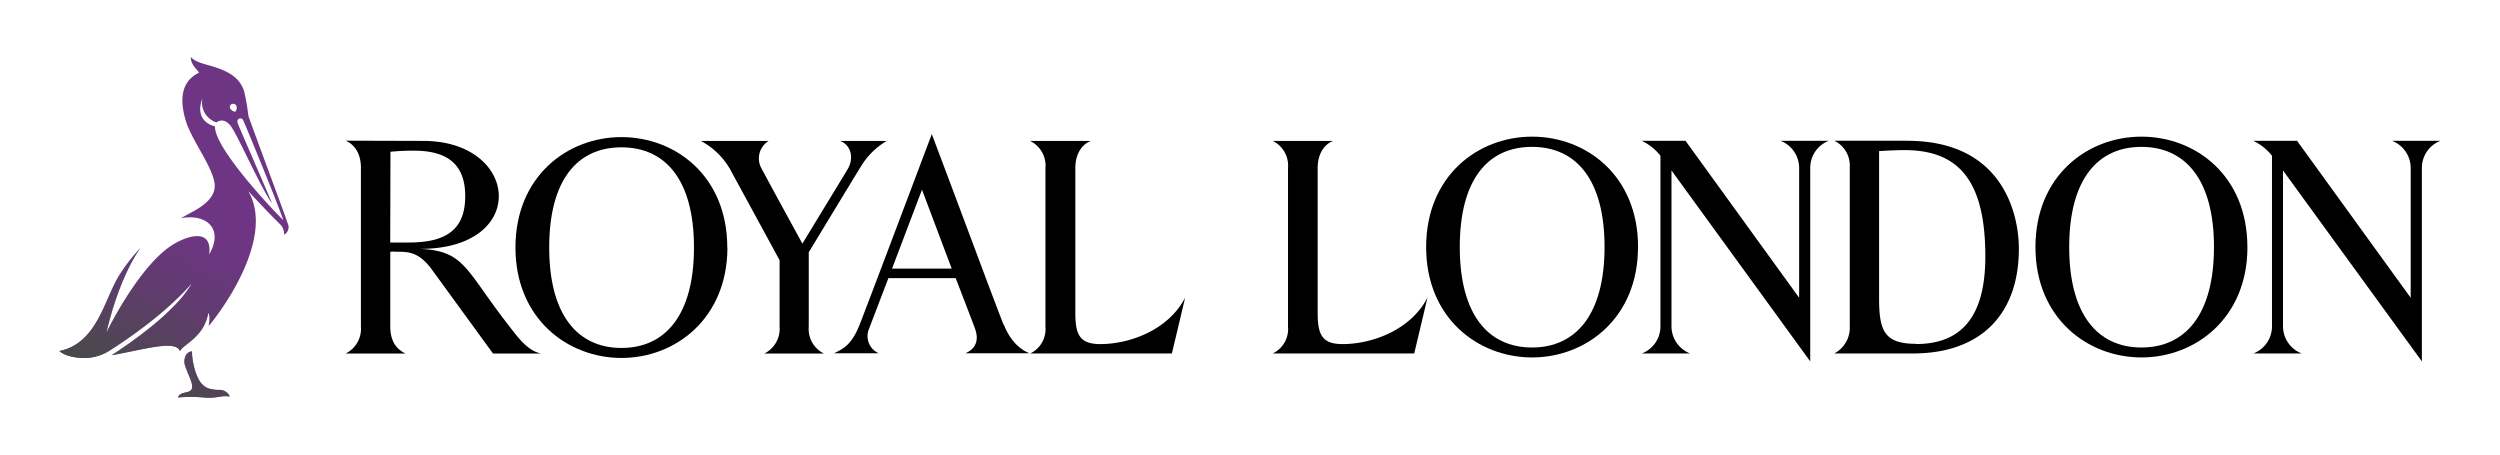
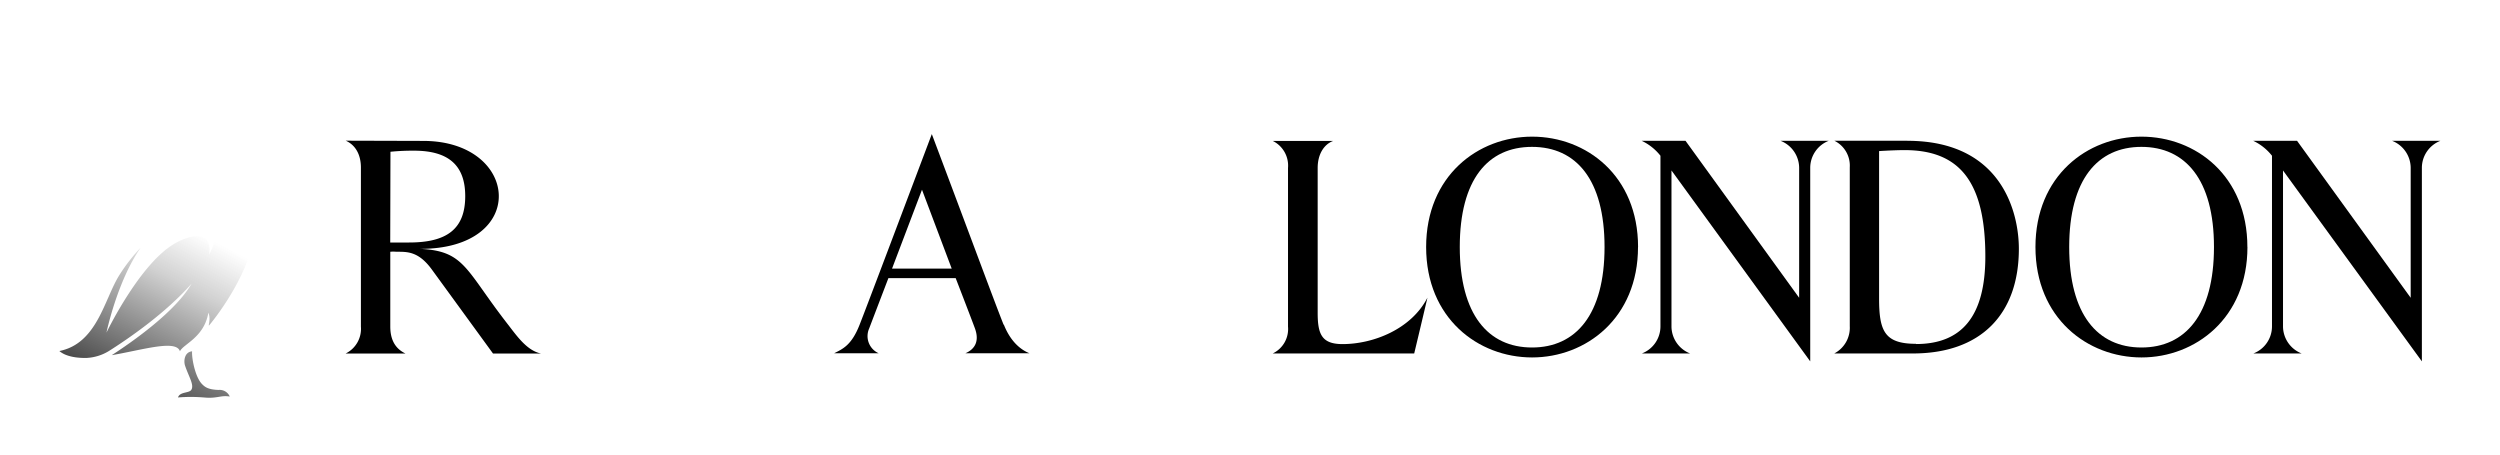
<svg xmlns="http://www.w3.org/2000/svg" viewBox="0 0 440 80">
  <title>Royal London </title>
  <defs>
    <style>.cls-1{isolation:isolate;}.cls-2{fill:#6d3583;}.cls-3{mix-blend-mode:multiply;}.cls-4{fill:url(#linear-gradient);}</style>
    <linearGradient id="linear-gradient" x1="48.76" y1="17.2" x2="22.39" y2="68.06" gradientUnits="userSpaceOnUse">
      <stop offset="0.48" stop-color="#494949" stop-opacity="0" />
      <stop offset="0.64" stop-color="#494949" stop-opacity="0.25" />
      <stop offset="0.96" stop-color="#494949" stop-opacity="0.91" />
      <stop offset="1" stop-color="#494949" />
    </linearGradient>
  </defs>
  <title>rl_logo_web_rgb_3_layouts</title>
  <g class="cls-1">
    <g id="lowprofile">
-       <path d="M192,24.81c-1.64.6-2.74,2.35-2.74,4.74V55.06c0,3.77.72,5.5,4.38,5.5,5.41,0,12.1-2.63,14.94-8.17-1,4.28-2.33,9.82-2.33,9.82H181.33A4.77,4.77,0,0,0,184,57.48V29.56a4.82,4.82,0,0,0-2.71-4.76Z" />
      <path d="M176.64,57.17C174.87,52.69,171.27,42.9,164,23.6c-4.47,11.85-11.31,30-12.72,33.58s-2.93,4.22-4.48,5h7.86a3.3,3.3,0,0,1-1.68-4.38c.45-1.2,3.38-8.85,3.38-8.85h11.84s2.79,7.21,3.39,8.85c.79,2.18.07,3.62-1.69,4.38h11.3c-1.32-.52-3.25-1.82-4.53-5.06M157,47.27l5.27-13.88,5.23,13.88Z" />
-       <path d="M147.84,24.81c1.41.41,2.84,2.51,1.26,5.12l-7.88,12.95s-6.32-11.54-7.31-13.45a3.62,3.62,0,0,1,1.36-4.62H123.36a12.94,12.94,0,0,1,5.52,5.69c1.61,2.94,8.33,15.3,8.33,15.3V57.5a4.86,4.86,0,0,1-2.68,4.72H145a4.83,4.83,0,0,1-2.66-4.75V44.4s7.76-12.81,9.24-15.2a13,13,0,0,1,4.49-4.4Z" />
-       <path d="M96.66,43.56c0,11.88,5,17.68,12.72,17.68s12.76-5.8,12.76-17.68-5-17.63-12.77-17.63S96.66,31.68,96.66,43.56m31.37,0C128,56.07,118.87,63,109.38,63S90.72,56.07,90.72,43.56s9.12-19.43,18.65-19.43S128,31,128,43.56" />
      <path d="M74.49,24.8c17,0,18.67,19.08-.63,19,7.94.34,8,3.61,15.44,13.18,1.64,2.11,3.43,4.74,5.92,5.24H86.77L76,47.43c-2.36-3.23-4.35-3.12-6.25-3.12a5.22,5.22,0,0,0-1.06,0V57.47c0,2.37.9,3.9,2.67,4.75H60.83a4.84,4.84,0,0,0,2.69-4.73v-28c0-2.32-1-4-2.67-4.73ZM68.68,42.68H72c6.61,0,9.88-2.34,9.88-8.16,0-5.33-2.84-8-9-8a39,39,0,0,0-4.16.19Z" />
      <path d="M234.65,24.8c-1.64.6-2.74,2.36-2.74,4.75V55.06c0,3.77.72,5.5,4.38,5.5,5.41,0,12.1-2.63,14.94-8.17-1,4.28-2.33,9.82-2.33,9.82H224a4.77,4.77,0,0,0,2.69-4.73V29.56A4.84,4.84,0,0,0,224,24.8Z" />
      <path d="M321.86,24.78h-8.49a5.14,5.14,0,0,1,3.28,4.74V52.41l-20-27.63h-7.72a9.19,9.19,0,0,1,3.31,2.63V57.48a5.11,5.11,0,0,1-3.27,4.73h8.49a5.14,5.14,0,0,1-3.28-4.74V30L318.6,63.6V29.51A5.11,5.11,0,0,1,321.86,24.78Z" />
      <path d="M256.92,43.48c0,11.88,5,17.68,12.72,17.68s12.76-5.8,12.76-17.68-5-17.63-12.77-17.63-12.71,5.75-12.71,17.63m31.37,0c0,12.51-9.16,19.43-18.65,19.43S251,56,251,43.48s9.12-19.43,18.65-19.43,18.65,6.86,18.65,19.43" />
      <path d="M364.18,43.48c0,11.88,5,17.68,12.72,17.68s12.76-5.8,12.76-17.68-5.05-17.63-12.77-17.63-12.71,5.75-12.71,17.63m31.37,0c0,12.51-9.16,19.43-18.65,19.43S358.24,56,358.24,43.48s9.12-19.43,18.65-19.43,18.65,6.86,18.65,19.43" />
      <path d="M429.52,24.78H421a5.14,5.14,0,0,1,3.28,4.74V52.41l-20-27.63h-7.72a9.19,9.19,0,0,1,3.31,2.63V57.48a5.11,5.11,0,0,1-3.27,4.73h8.49a5.14,5.14,0,0,1-3.28-4.74V30L426.25,63.6V29.51A5.11,5.11,0,0,1,429.52,24.78Z" />
      <path d="M335.69,24.78c16.81,0,19.63,12.88,19.63,19,0,11.6-6.77,18.43-18.65,18.43H322.83a5.1,5.1,0,0,0,2.73-4.8V29.45a4.88,4.88,0,0,0-2.71-4.68h12.84m1.52,35.78c8.05,0,12.21-4.86,12.21-15.4,0-13.1-4.49-18.73-14.21-18.73-1.05,0-2.5.05-4.49.17V52.51c0,5.72.94,8,6.49,8" />
-       <path class="cls-2" d="M38.48,68.63c-1.87-.06-2.44-.53-2.95-1.06-1.2-1.26-1.81-4.57-1.72-5.74-1.34.13-1.51,1.68-1.25,2.49.63,1.93,1.69,3.46,1.09,4.32-.4.57-2,.29-2.32,1.31a28.18,28.18,0,0,1,4.5,0c2.43.24,3-.43,4.61-.16A1.93,1.93,0,0,0,38.48,68.63ZM50.63,39.31c-.49-1.55-4.56-12.38-6.91-18.89A37.45,37.45,0,0,0,42.95,16c-.65-1.82-1.88-3.24-5.63-4.34-1.73-.51-2.85-.71-3.75-1.62,0,1.45,1.26,2.27,1.46,2.76-3.9,1.84-3,6.13-2.36,8.37,1,3.37,4.37,7.59,5.05,10.81.54,2.56-1.88,4.15-3.3,5-1,.54-1.82,1-2.61,1.43,4.55-.87,7.62,1.87,5,6.37.62-4.63-3.73-3.41-6.5-1.65-6,3.83-11.57,15.4-11.57,15.4s1.85-8.94,6-14.92A31,31,0,0,0,21,48.43c-2.67,4.26-3.87,12-10.55,13.35,1.13,1,3.24,1.27,4.89,1.21a8.27,8.27,0,0,0,3.84-1.22c3.56-2.25,10-6.69,14.54-11.85C30.89,54.86,23.24,60.2,19.67,62.51c5.53-.95,11.31-2.78,12-.69.58-1.26,4.27-2.43,5-6.78.54,1.2-.21,2.65.21,2.14,3.24-3.92,11.33-15.89,6.8-23.57,2.11,2.31,4.57,4.86,5.61,5.85A2.41,2.41,0,0,1,50,41.3,1.48,1.48,0,0,0,50.63,39.31Zm-9.79-21a.6.6,0,0,1,.78.35,1.11,1.11,0,0,1-.2,1,1.16,1.16,0,0,1-.93-.6A.6.6,0,0,1,40.84,18.29Zm-3,3.94c-1.21-.32-3.52-1.42-2.21-5a3.68,3.68,0,0,0,2.46,4.29c1.44-1,2.52.61,2.65.83C42,24.18,46,33.25,47.87,35.78c-1-2.48-5.61-13-6-14s.65-1.18.91-.65c.53,1.11,6.3,15.19,7.08,17.61C48.13,37.1,37.65,26,37.84,22.23Z" />
      <g class="cls-3">
        <path class="cls-4" d="M38.48,68.63c-1.87-.06-2.44-.53-2.95-1.06-1.2-1.26-1.81-4.57-1.72-5.74-1.34.13-1.51,1.68-1.25,2.49.63,1.93,1.69,3.46,1.09,4.32-.4.57-2,.29-2.32,1.31a28.18,28.18,0,0,1,4.5,0c2.43.24,3-.43,4.61-.16A1.93,1.93,0,0,0,38.48,68.63ZM50.63,39.31c-.49-1.55-4.56-12.38-6.91-18.89A37.45,37.45,0,0,0,42.95,16c-.65-1.82-1.88-3.24-5.63-4.34-1.73-.51-2.85-.71-3.75-1.62,0,1.45,1.26,2.27,1.46,2.76-3.9,1.84-3,6.13-2.36,8.37,1,3.37,4.37,7.59,5.05,10.81.54,2.56-1.88,4.15-3.3,5-1,.54-1.82,1-2.61,1.43,4.55-.87,7.62,1.87,5,6.37.62-4.63-3.73-3.41-6.5-1.65-6,3.83-11.57,15.4-11.57,15.4s1.85-8.94,6-14.92A31,31,0,0,0,21,48.43c-2.67,4.26-3.87,12-10.55,13.35,1.13,1,3.24,1.27,4.89,1.21a8.27,8.27,0,0,0,3.84-1.22c3.56-2.25,10-6.69,14.54-11.85C30.89,54.86,23.24,60.2,19.67,62.51c5.53-.95,11.31-2.78,12-.69.58-1.26,4.27-2.43,5-6.78.54,1.2-.21,2.65.21,2.14,3.24-3.92,11.33-15.89,6.8-23.57,2.11,2.31,4.57,4.86,5.61,5.85A2.41,2.41,0,0,1,50,41.3,1.48,1.48,0,0,0,50.63,39.31Zm-9.79-21a.6.6,0,0,1,.78.35,1.11,1.11,0,0,1-.2,1,1.16,1.16,0,0,1-.93-.6A.6.6,0,0,1,40.84,18.29Zm-3,3.94c-1.21-.32-3.52-1.42-2.21-5a3.68,3.68,0,0,0,2.46,4.29c1.44-1,2.52.61,2.65.83C42,24.18,46,33.25,47.87,35.78c-1-2.48-5.61-13-6-14s.65-1.18.91-.65c.53,1.11,6.3,15.19,7.08,17.61C48.13,37.1,37.65,26,37.84,22.23Z" />
      </g>
    </g>
  </g>
</svg>